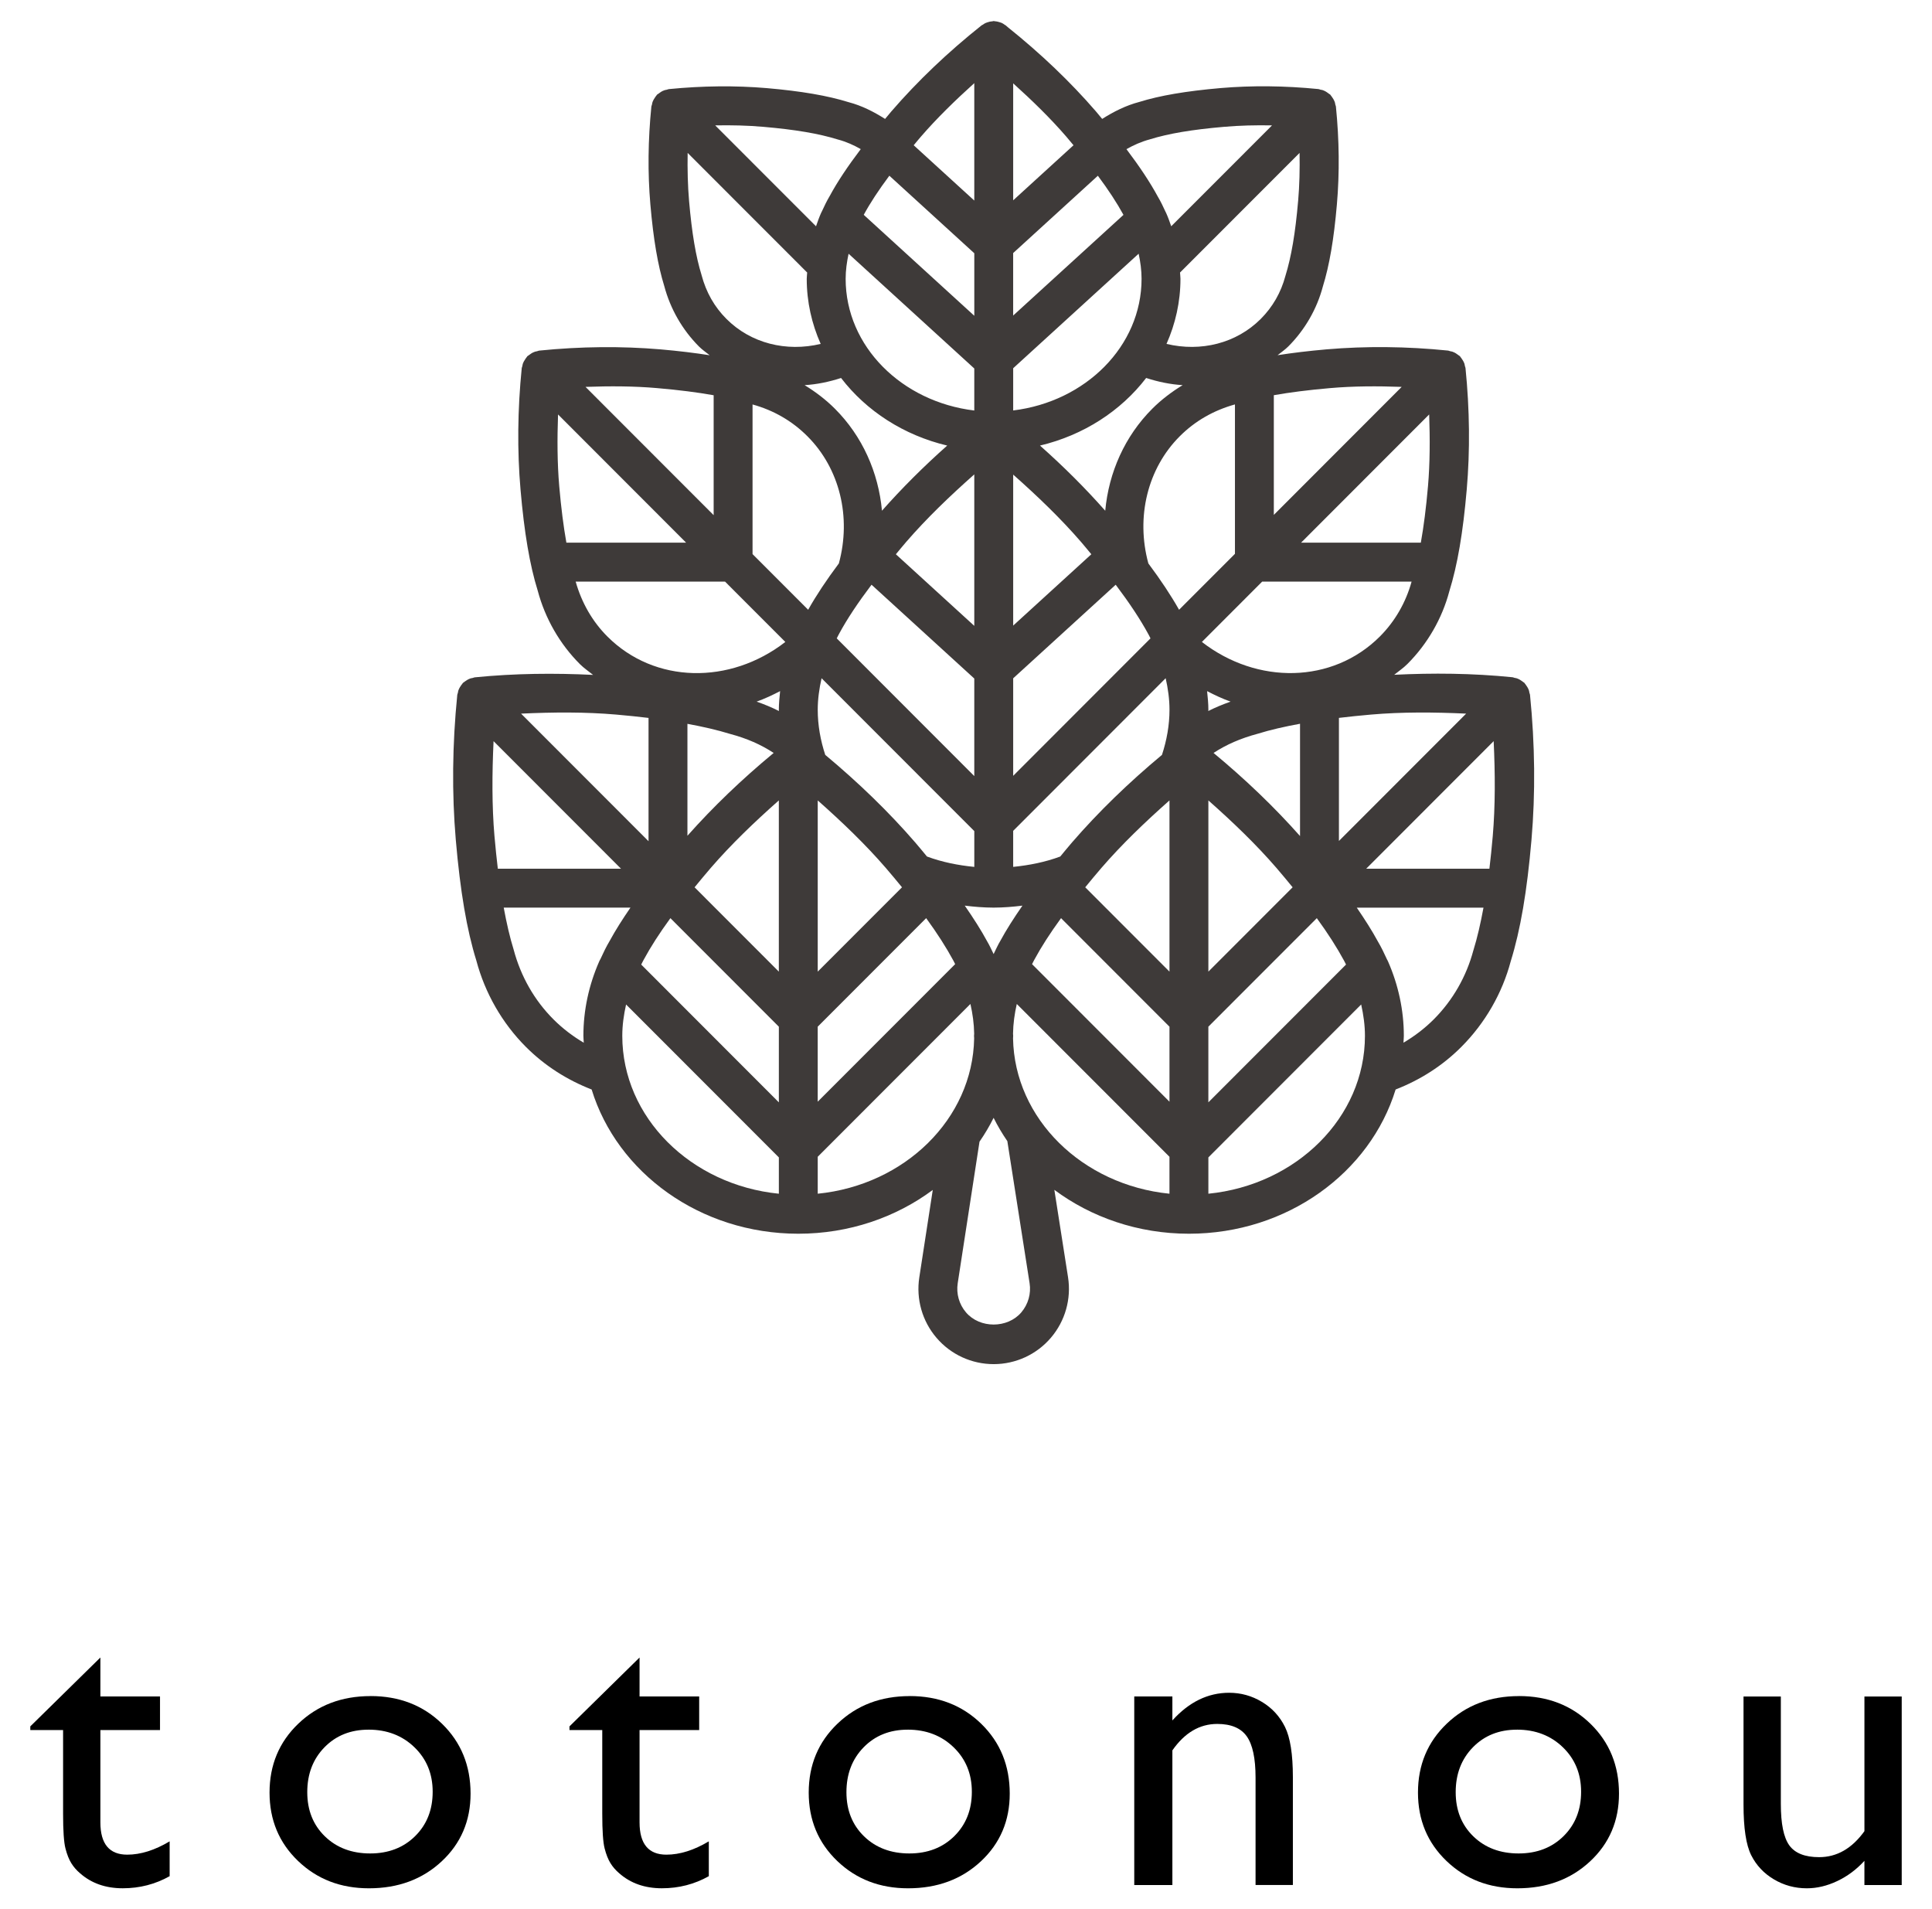
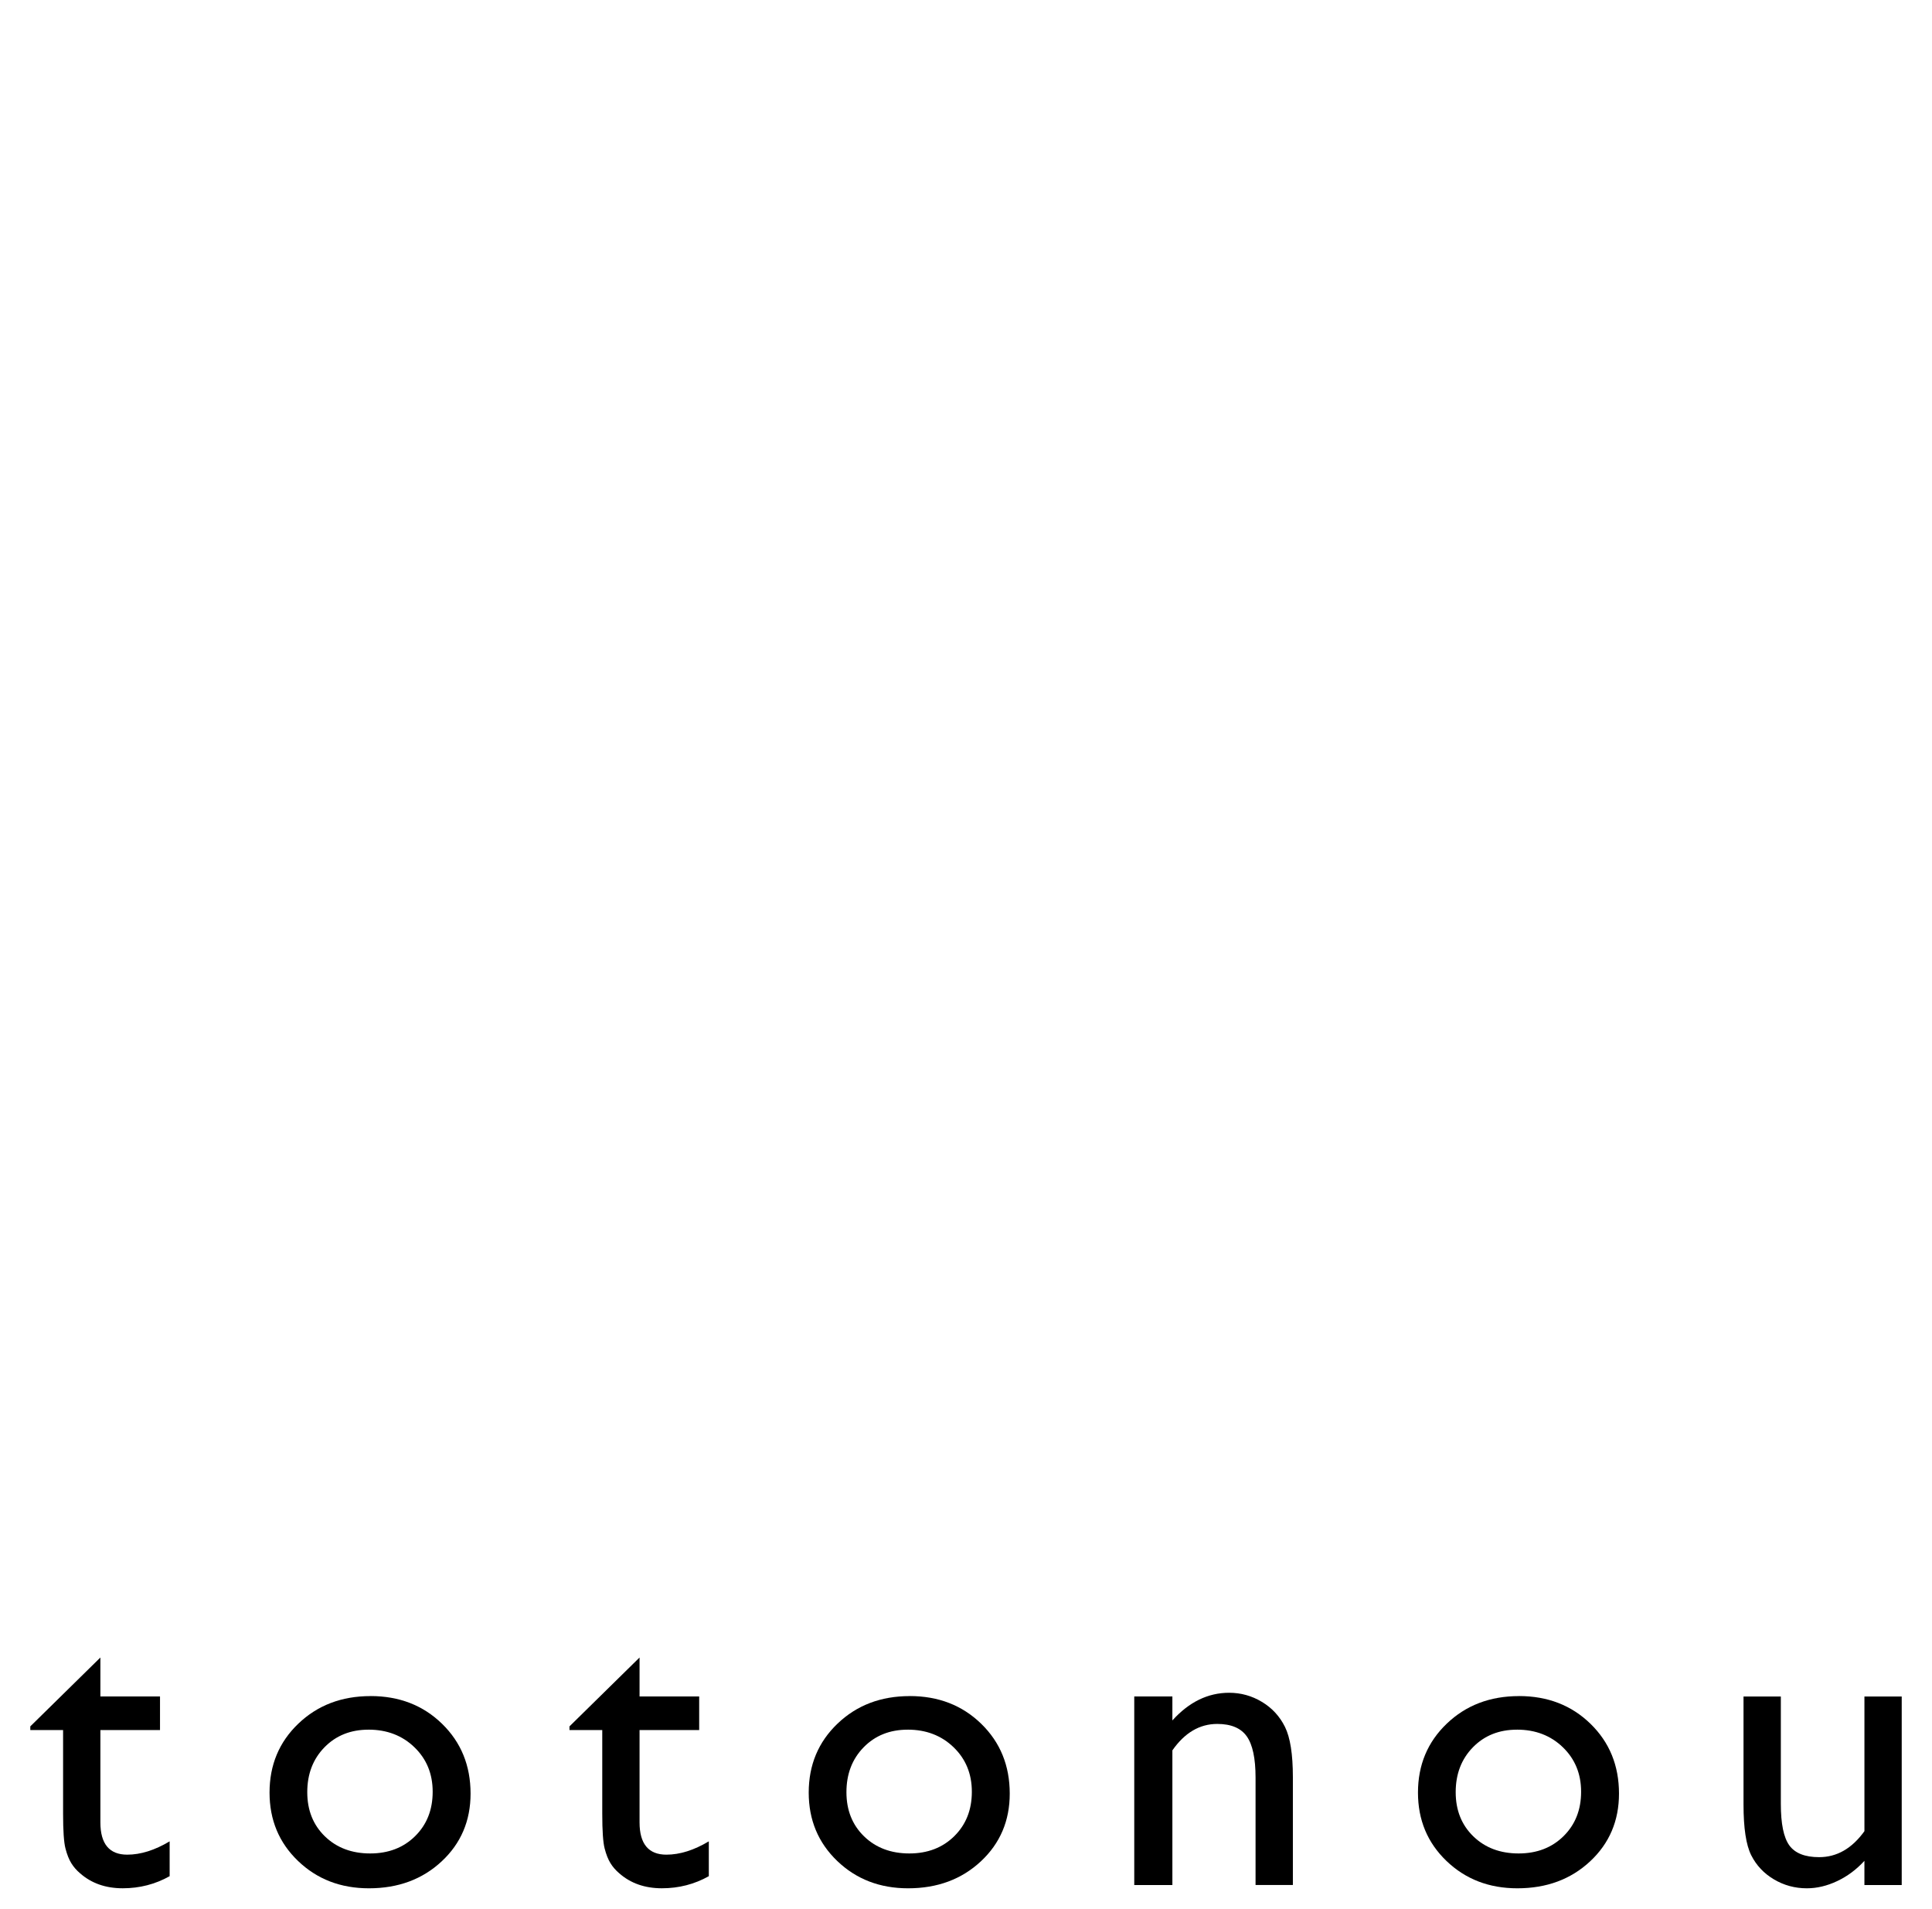
<svg xmlns="http://www.w3.org/2000/svg" id="_レイヤー_1" data-name="レイヤー_1" version="1.1" viewBox="0 0 115.091 113.727">
  <defs>
    <style>
      .st0 {
        fill: #3e3a39;
      }
    </style>
  </defs>
  <g>
    <path d="M1.805,102.832l4.175-4.102v2.319h3.552v2.002h-3.552v5.497c0,1.283.533,1.925,1.599,1.925.798,0,1.641-.264,2.527-.793v2.075c-.854.48-1.786.72-2.795.72-1.018,0-1.864-.297-2.539-.891-.212-.179-.387-.38-.525-.604-.139-.224-.255-.517-.348-.879-.094-.362-.141-1.052-.141-2.069v-4.98h-1.953v-.22Z" />
    <path d="M22.075,101.026c1.709,0,3.13.551,4.261,1.654,1.131,1.103,1.696,2.488,1.696,4.157,0,1.62-.573,2.964-1.721,4.035-1.147,1.07-2.592,1.605-4.334,1.605-1.684,0-3.092-.543-4.223-1.629-1.132-1.087-1.697-2.443-1.697-4.071,0-1.644.571-3.013,1.715-4.107,1.144-1.095,2.578-1.642,4.303-1.642ZM21.954,103.028c-1.066,0-1.941.35-2.625,1.05s-1.025,1.591-1.025,2.673c0,1.074.35,1.951,1.05,2.631.7.679,1.599,1.019,2.698,1.019,1.09,0,1.983-.344,2.679-1.032.696-.688,1.044-1.568,1.044-2.643,0-1.066-.362-1.949-1.086-2.649-.725-.7-1.637-1.05-2.734-1.05Z" />
    <path d="M33.924,102.832l4.175-4.102v2.319h3.552v2.002h-3.552v5.497c0,1.283.533,1.925,1.599,1.925.798,0,1.641-.264,2.527-.793v2.075c-.854.48-1.786.72-2.795.72-1.018,0-1.864-.297-2.539-.891-.212-.179-.387-.38-.525-.604-.139-.224-.255-.517-.348-.879-.094-.362-.141-1.052-.141-2.069v-4.98h-1.953v-.22Z" />
    <path d="M54.194,101.026c1.709,0,3.13.551,4.261,1.654,1.131,1.103,1.696,2.488,1.696,4.157,0,1.62-.573,2.964-1.721,4.035-1.147,1.07-2.592,1.605-4.334,1.605-1.684,0-3.092-.543-4.223-1.629-1.132-1.087-1.697-2.443-1.697-4.071,0-1.644.571-3.013,1.715-4.107,1.144-1.095,2.578-1.642,4.303-1.642ZM54.073,103.028c-1.066,0-1.941.35-2.625,1.05s-1.025,1.591-1.025,2.673c0,1.074.35,1.951,1.05,2.631.7.679,1.599,1.019,2.698,1.019,1.09,0,1.983-.344,2.679-1.032.696-.688,1.044-1.568,1.044-2.643,0-1.066-.362-1.949-1.086-2.649-.725-.7-1.637-1.05-2.734-1.05Z" />
    <path d="M69.84,101.05v1.428c.992-1.099,2.119-1.648,3.381-1.648.7,0,1.351.181,1.953.543.603.362,1.06.858,1.373,1.489.313.63.471,1.629.471,2.997v6.421h-2.223v-6.396c0-1.147-.175-1.967-.524-2.459-.35-.493-.936-.739-1.758-.739-1.05,0-1.94.525-2.673,1.575v8.02h-2.271v-11.23h2.271Z" />
    <path d="M90.488,101.026c1.709,0,3.13.551,4.261,1.654,1.131,1.103,1.696,2.488,1.696,4.157,0,1.62-.573,2.964-1.721,4.035-1.147,1.07-2.592,1.605-4.334,1.605-1.684,0-3.092-.543-4.223-1.629-1.132-1.087-1.697-2.443-1.697-4.071,0-1.644.571-3.013,1.715-4.107,1.144-1.095,2.578-1.642,4.303-1.642ZM90.367,103.028c-1.066,0-1.941.35-2.625,1.05s-1.025,1.591-1.025,2.673c0,1.074.35,1.951,1.05,2.631.7.679,1.599,1.019,2.698,1.019,1.09,0,1.983-.344,2.679-1.032.696-.688,1.044-1.568,1.044-2.643,0-1.066-.362-1.949-1.086-2.649-.725-.7-1.637-1.05-2.734-1.05Z" />
    <path d="M111.065,112.281v-1.44c-.473.517-1.012.918-1.618,1.205-.606.287-1.21.431-1.812.431-.708,0-1.361-.177-1.959-.531-.599-.354-1.05-.834-1.355-1.44-.305-.606-.458-1.613-.458-3.021v-6.433h2.223v6.4c0,1.179.168,2.001.506,2.469.338.467.93.701,1.776.701,1.058,0,1.957-.517,2.698-1.55v-8.02h2.221v11.23h-2.221Z" />
  </g>
-   <path class="st0" d="M91.143,41.379c-.004-.04-.026-.071-.034-.11-.011-.055-.017-.109-.035-.161-.013-.037-.031-.072-.048-.108-.024-.051-.054-.094-.085-.14-.032-.047-.06-.094-.098-.136-.014-.015-.018-.035-.033-.05-.016-.017-.039-.022-.056-.037-.037-.033-.077-.057-.118-.085-.05-.034-.096-.068-.151-.094-.039-.019-.076-.036-.117-.05-.047-.017-.097-.021-.147-.032-.04-.008-.073-.031-.114-.035-2.411-.243-4.762-.26-7.053-.147.261-.213.539-.395.782-.639,1.205-1.204,2.074-2.72,2.501-4.334.486-1.563.816-3.49,1.038-6.066.201-2.322.175-4.756-.074-7.236-.004-.04-.026-.072-.034-.11-.011-.055-.017-.108-.035-.16-.013-.038-.031-.073-.049-.11-.024-.048-.052-.09-.082-.134-.032-.049-.061-.097-.1-.14-.014-.015-.018-.035-.033-.05-.018-.018-.042-.024-.06-.04-.034-.029-.07-.051-.106-.076-.052-.037-.101-.072-.16-.1-.04-.019-.079-.036-.12-.05-.044-.015-.09-.019-.136-.029-.042-.009-.077-.033-.12-.037-2.475-.252-4.908-.272-7.232-.074-1.094.095-2.049.213-2.927.349.212-.173.439-.323.636-.519.991-.992,1.708-2.24,2.057-3.561.394-1.268.661-2.825.84-4.903.162-1.871.142-3.834-.059-5.832-.004-.04-.026-.071-.034-.109-.011-.055-.017-.11-.036-.162-.013-.038-.031-.071-.048-.108-.024-.05-.053-.093-.084-.138-.032-.049-.061-.096-.1-.139-.013-.015-.018-.034-.032-.048-.017-.017-.039-.022-.057-.038-.035-.031-.074-.055-.112-.081-.052-.036-.1-.071-.158-.098-.039-.019-.077-.036-.117-.05-.046-.016-.093-.02-.141-.03-.041-.009-.075-.032-.118-.036-2.002-.199-3.961-.219-5.829-.06-2.078.181-3.634.449-4.85.828-.799.211-1.522.576-2.207,1.01-.131-.154-.243-.296-.38-.456-1.52-1.759-3.287-3.441-5.241-5.007-.023-.025-.05-.043-.076-.066-.02-.016-.037-.033-.057-.049-.015-.012-.033-.014-.048-.025-.053-.037-.102-.077-.159-.104-.046-.022-.093-.035-.142-.051-.043-.015-.085-.026-.129-.036-.057-.011-.11-.021-.168-.024-.02-.001-.038-.012-.059-.012-.024,0-.044.012-.067.014-.056.003-.109.01-.164.021-.052.011-.1.025-.151.043-.036.013-.071.023-.105.039-.065.029-.122.068-.182.11-.016.011-.036.014-.051.026-2.007,1.596-3.814,3.318-5.374,5.122-.137.159-.249.3-.38.455-.68-.431-1.394-.793-2.159-.994-1.263-.393-2.82-.661-4.899-.842-1.862-.157-3.824-.138-5.827.06-.044.004-.079.028-.121.037-.045.01-.09.013-.133.028-.042.014-.081.031-.122.05-.06.029-.11.065-.163.103-.035.024-.07.045-.102.073-.019.017-.043.023-.062.041-.014.014-.019.033-.032.048-.04.044-.07.093-.102.144-.029.043-.057.084-.08.131-.018.037-.036.072-.05.11-.019.052-.024.107-.036.163-.008.038-.03.069-.034.108-.201,2.001-.222,3.965-.06,5.832.18,2.079.447,3.635.826,4.856.363,1.367,1.08,2.615,2.072,3.61.196.196.423.346.635.518-.88-.137-1.834-.255-2.927-.35-2.323-.197-4.757-.177-7.233.074-.045.005-.081.029-.124.038-.042.01-.085.013-.125.027-.044.015-.085.032-.127.052-.06.029-.111.066-.165.105-.033.023-.066.042-.096.069-.02.017-.046.024-.065.043-.015.015-.019.034-.033.05-.04.044-.069.094-.102.144-.028.042-.056.083-.079.129-.018.038-.037.073-.05.112-.019.052-.024.106-.035.161-.008.038-.03.07-.034.109-.249,2.478-.274,4.912-.073,7.236.222,2.574.551,4.501,1.024,6.021.442,1.661,1.312,3.175,2.515,4.38.244.244.522.427.784.64-2.292-.112-4.643-.094-7.053.146-.042.004-.075.027-.116.036-.051.011-.102.015-.15.032-.039.014-.074.031-.112.049-.053.026-.099.057-.147.09-.045.03-.089.057-.13.093-.015.014-.035.018-.049.033-.015.015-.019.034-.033.05-.037.041-.065.085-.095.131-.033.048-.064.094-.09.148-.017.035-.034.069-.046.105-.019.052-.024.106-.035.16-.008.039-.03.071-.034.111-.297,2.963-.327,5.87-.089,8.641.265,3.075.658,5.374,1.222,7.183.519,1.952,1.541,3.735,2.957,5.153,1.123,1.122,2.443,1.962,3.914,2.535,1.518,4.949,6.456,8.591,12.311,8.591,3.033,0,5.818-.978,8.01-2.608l-.802,5.209c-.199,1.295.175,2.608,1.027,3.602.852.995,2.093,1.565,3.404,1.565,1.312,0,2.554-.572,3.407-1.57.852-.998,1.225-2.313,1.022-3.61l-.815-5.202c2.194,1.633,4.982,2.614,8.018,2.614,5.856,0,10.794-3.642,12.312-8.591,1.47-.573,2.791-1.412,3.914-2.537,1.415-1.416,2.438-3.197,2.944-5.104.577-1.858.97-4.155,1.235-7.231.239-2.769.21-5.676-.088-8.641ZM87.34,42.507l-7.579,7.585v-7.331c.6-.072,1.23-.138,1.909-.197,1.828-.159,3.736-.147,5.67-.057ZM76.037,51.696c.35.405.657.78.966,1.156l-5.019,5.023v-10.198c1.462,1.294,2.848,2.625,4.053,4.019ZM72.292,44.849c.764-.499,1.605-.868,2.641-1.146.737-.229,1.579-.421,2.511-.592v6.688c-1.531-1.726-3.26-3.385-5.153-4.95ZM78.443,54.69c.66.905,1.192,1.736,1.622,2.53.045.075.076.157.119.234l-8.201,8.207v-4.506l6.46-6.464ZM85.067,28.956c-.112,1.294-.253,2.394-.427,3.369h-7.134l7.631-7.638c.051,1.454.048,2.889-.07,4.269ZM79.233,23.118c1.381-.122,2.815-.125,4.267-.073l-7.617,7.625v-7.13c.964-.17,2.06-.31,3.35-.422ZM77.33,11.974c-.165,1.907-.401,3.309-.757,4.461-.262.985-.757,1.849-1.47,2.563-1.454,1.454-3.561,1.976-5.613,1.487.532-1.198.831-2.506.831-3.878,0-.125-.02-.249-.025-.374l7.121-7.125c.017.975-.005,1.935-.086,2.866ZM70.45,22.942c-.654.399-1.268.863-1.81,1.406-1.63,1.631-2.59,3.786-2.8,6.074-1.183-1.338-2.483-2.636-3.887-3.882,2.592-.615,4.821-2.064,6.325-4.026.721.234,1.445.383,2.172.427ZM68.503,8.299c1.101-.342,2.502-.58,4.41-.744.929-.082,1.888-.104,2.863-.086l-6.005,6.009c-.094-.271-.189-.54-.307-.8-.008-.023-.024-.042-.033-.065-.141-.307-.286-.613-.459-.902-.47-.869-1.095-1.803-1.868-2.826.43-.244.888-.449,1.398-.585ZM60.356,4.965c1.138,1.027,2.22,2.079,3.168,3.178.154.179.281.338.426.509l-3.594,3.28v-6.967ZM60.356,15.072l5.045-4.604c.624.837,1.129,1.606,1.525,2.331l-6.571,5.997v-3.723ZM60.356,21.934l7.474-6.822c.105.492.174.991.174,1.494,0,4.021-3.342,7.319-7.648,7.843v-2.515ZM60.356,28.27c1.456,1.29,2.837,2.616,4.038,4.005.224.259.411.492.618.739l-4.656,4.25v-8.995ZM60.356,40.404l6.107-5.574c.81,1.075,1.464,2.055,1.959,2.97.043.072.073.15.114.224l-8.18,8.188v-5.808ZM59.178,54.062c.002,0,.003.001.004.001.003,0,.005-0.0.008-0s.005 0.0.008 0c.002,0,.003-.001.005-.001.576-.001,1.143-.048,1.705-.118-.509.735-.959,1.435-1.311,2.087-.154.258-.274.529-.406.797-.125-.253-.239-.511-.383-.753-.363-.673-.82-1.387-1.336-2.131.563.07,1.13.117,1.706.118ZM55.173,54.69c.66.906,1.192,1.737,1.621,2.53.04.067.068.14.106.209l-8.188,8.194v-4.468l6.46-6.465ZM48.713,57.875v-10.198c1.462,1.294,2.848,2.625,4.053,4.019.35.405.658.78.967,1.156l-5.02,5.023ZM55.221,51.019c-.234-.28-.449-.547-.703-.841-1.575-1.82-3.381-3.566-5.357-5.213-.286-.87-.448-1.77-.448-2.688,0-.632.089-1.259.229-1.878l9.098,9.106v2.132c-.968-.096-1.915-.283-2.818-.618ZM56.427,26.54c-1.403,1.244-2.703,2.542-3.887,3.881-.211-2.286-1.17-4.441-2.8-6.071-.543-.545-1.157-1.01-1.808-1.408.727-.045,1.451-.193,2.171-.427,1.504,1.962,3.732,3.411,6.325,4.026ZM50.376,16.607c0-.502.07-1.0.175-1.493l7.488,6.835v2.503c-4.313-.517-7.663-3.818-7.663-7.844ZM58.039,28.257v9.022l-4.671-4.264c.207-.247.394-.48.618-.739,1.207-1.395,2.592-2.726,4.053-4.019ZM58.039,40.418v5.809l-8.193-8.202c.049-.089.085-.181.138-.269.479-.889,1.127-1.858,1.934-2.927l6.122,5.589ZM54.856,8.143c.954-1.104,2.041-2.16,3.183-3.191v6.994l-3.609-3.294c.145-.172.271-.331.426-.509ZM52.979,10.466l5.061,4.619v3.724l-6.586-6.012c.386-.713.894-1.484,1.526-2.331ZM45.466,7.554c1.909.165,3.31.402,4.459.759.481.127.927.328,1.351.569-.77,1.017-1.389,1.941-1.844,2.784-.18.301-.33.616-.475.932-.012.028-.032.053-.042.082-.117.261-.211.53-.304.799l-6.006-6.01c.976-.018,1.934.004,2.861.085ZM41.794,16.388c-.343-1.103-.579-2.507-.745-4.414-.08-.93-.102-1.89-.085-2.866l7.12,7.125c-.005.125-.026.249-.026.374,0,1.372.299,2.68.831,3.878-2.052.489-4.158-.033-5.612-1.487-.714-.714-1.209-1.578-1.484-2.61ZM39.148,23.118c1.293.111,2.391.252,3.365.425v7.142l-7.633-7.64c1.452-.052,2.886-.049,4.268.073ZM33.314,28.956c-.119-1.382-.122-2.816-.071-4.269l7.631,7.638h-7.134c-.172-.97-.314-2.072-.426-3.369ZM36.708,42.564c.685.06,1.321.126,1.926.199v7.344l-7.594-7.6c1.934-.09,3.842-.102,5.668.057ZM29.457,49.821c-.157-1.83-.145-3.74-.055-5.674l7.592,7.598h-7.338c-.072-.604-.139-1.239-.198-1.923ZM35.763,57.136c-.025.049-.055.093-.073.144-.612,1.397-.937,2.899-.937,4.418,0,.139.017.274.023.412-.654-.385-1.261-.846-1.808-1.394-1.128-1.128-1.943-2.548-2.37-4.153-.228-.734-.42-1.573-.591-2.5h7.549c-.473.69-.896,1.352-1.23,1.969-.213.357-.391.729-.562,1.104ZM46.396,71.104c-5.238-.523-9.326-4.54-9.326-9.406,0-.628.088-1.25.226-1.865l9.101,9.108v2.163ZM46.396,65.661l-8.198-8.206c.05-.091.088-.187.142-.277.416-.771.942-1.59,1.597-2.488l6.46,6.465v4.506ZM46.396,57.875l-5.019-5.023c.309-.376.616-.751.966-1.156,1.205-1.394,2.591-2.725,4.053-4.019v10.198ZM40.951,49.782v-6.667c.936.173,1.786.368,2.541.601,1.004.268,1.836.635,2.596,1.133-1.886,1.56-3.611,3.214-5.138,4.934ZM46.402,42.352c-.421-.215-.867-.397-1.329-.56.478-.169.939-.387,1.399-.625-.038.369-.076.739-.076,1.11,0,.025.006.049.006.074ZM36.183,37.914c-.889-.888-1.532-2.005-1.89-3.271h8.898l3.592,3.595c-3.297,2.557-7.786,2.494-10.6-.324ZM44.83,33.004v-8.912c1.259.348,2.36.983,3.272,1.897,1.919,1.92,2.623,4.807,1.87,7.571-.747.999-1.352,1.912-1.829,2.761l-3.313-3.316ZM48.713,71.104v-2.201l9.096-9.102c.132.583.214,1.175.223,1.772-0.0.042-.009.083-.009.125,0,.052.008.103.008.155-.087,4.796-4.137,8.734-9.319,9.251ZM60.839,78.174c-.824.962-2.466.965-3.291.002-.412-.48-.592-1.114-.496-1.741l1.298-8.431c.313-.453.595-.927.84-1.42.239.481.514.944.818,1.388l1.325,8.457c.099.627-.082,1.262-.494,1.744ZM69.667,71.104c-5.182-.517-9.232-4.456-9.319-9.251.001-.052.008-.103.008-.155,0-.042-.008-.083-.009-.125.009-.596.091-1.187.224-1.771l9.095,9.102v2.201ZM69.667,65.623l-8.186-8.193c.046-.083.08-.17.129-.252.416-.771.942-1.59,1.597-2.488l6.46,6.465v4.468ZM69.667,57.875l-5.019-5.023c.309-.376.616-.751.966-1.156,1.205-1.394,2.591-2.725,4.053-4.019v10.198ZM69.22,44.964c-1.977,1.647-3.783,3.394-5.358,5.214-.254.294-.469.561-.702.841-.898.333-1.84.52-2.804.617v-2.146l9.084-9.092c.139.618.228,1.246.228,1.879,0,.915-.163,1.815-.448,2.686ZM70.238,36.32c-.486-.859-1.09-1.77-1.829-2.759-.753-2.764-.05-5.654,1.87-7.574.905-.905,1.999-1.536,3.288-1.898v8.9l-3.328,3.331ZM75.19,34.643h8.9c-.341,1.241-.992,2.372-1.893,3.273-2.815,2.813-7.304,2.877-10.599.322l3.592-3.595ZM71.909,41.168c.459.238.921.456,1.398.624-.464.164-.909.347-1.329.56 0-.025.006-.05.006-.075,0-.372-.038-.741-.076-1.109ZM71.984,71.104v-2.163l9.102-9.109c.137.614.225,1.237.225,1.866,0,4.866-4.089,8.884-9.327,9.406ZM87.77,56.608c-.415,1.559-1.23,2.979-2.357,4.108-.547.547-1.154,1.008-1.808,1.393.005-.138.023-.273.023-.412,0-1.525-.33-3.035-.938-4.42-.017-.047-.045-.089-.068-.134-.166-.364-.339-.726-.543-1.069-.344-.636-.775-1.31-1.255-2.01h7.549c-.173.937-.368,1.789-.602,2.545ZM88.923,49.821c-.059.684-.126,1.319-.198,1.923h-7.338l7.592-7.598c.09,1.935.101,3.845-.056,5.675Z" />
</svg>